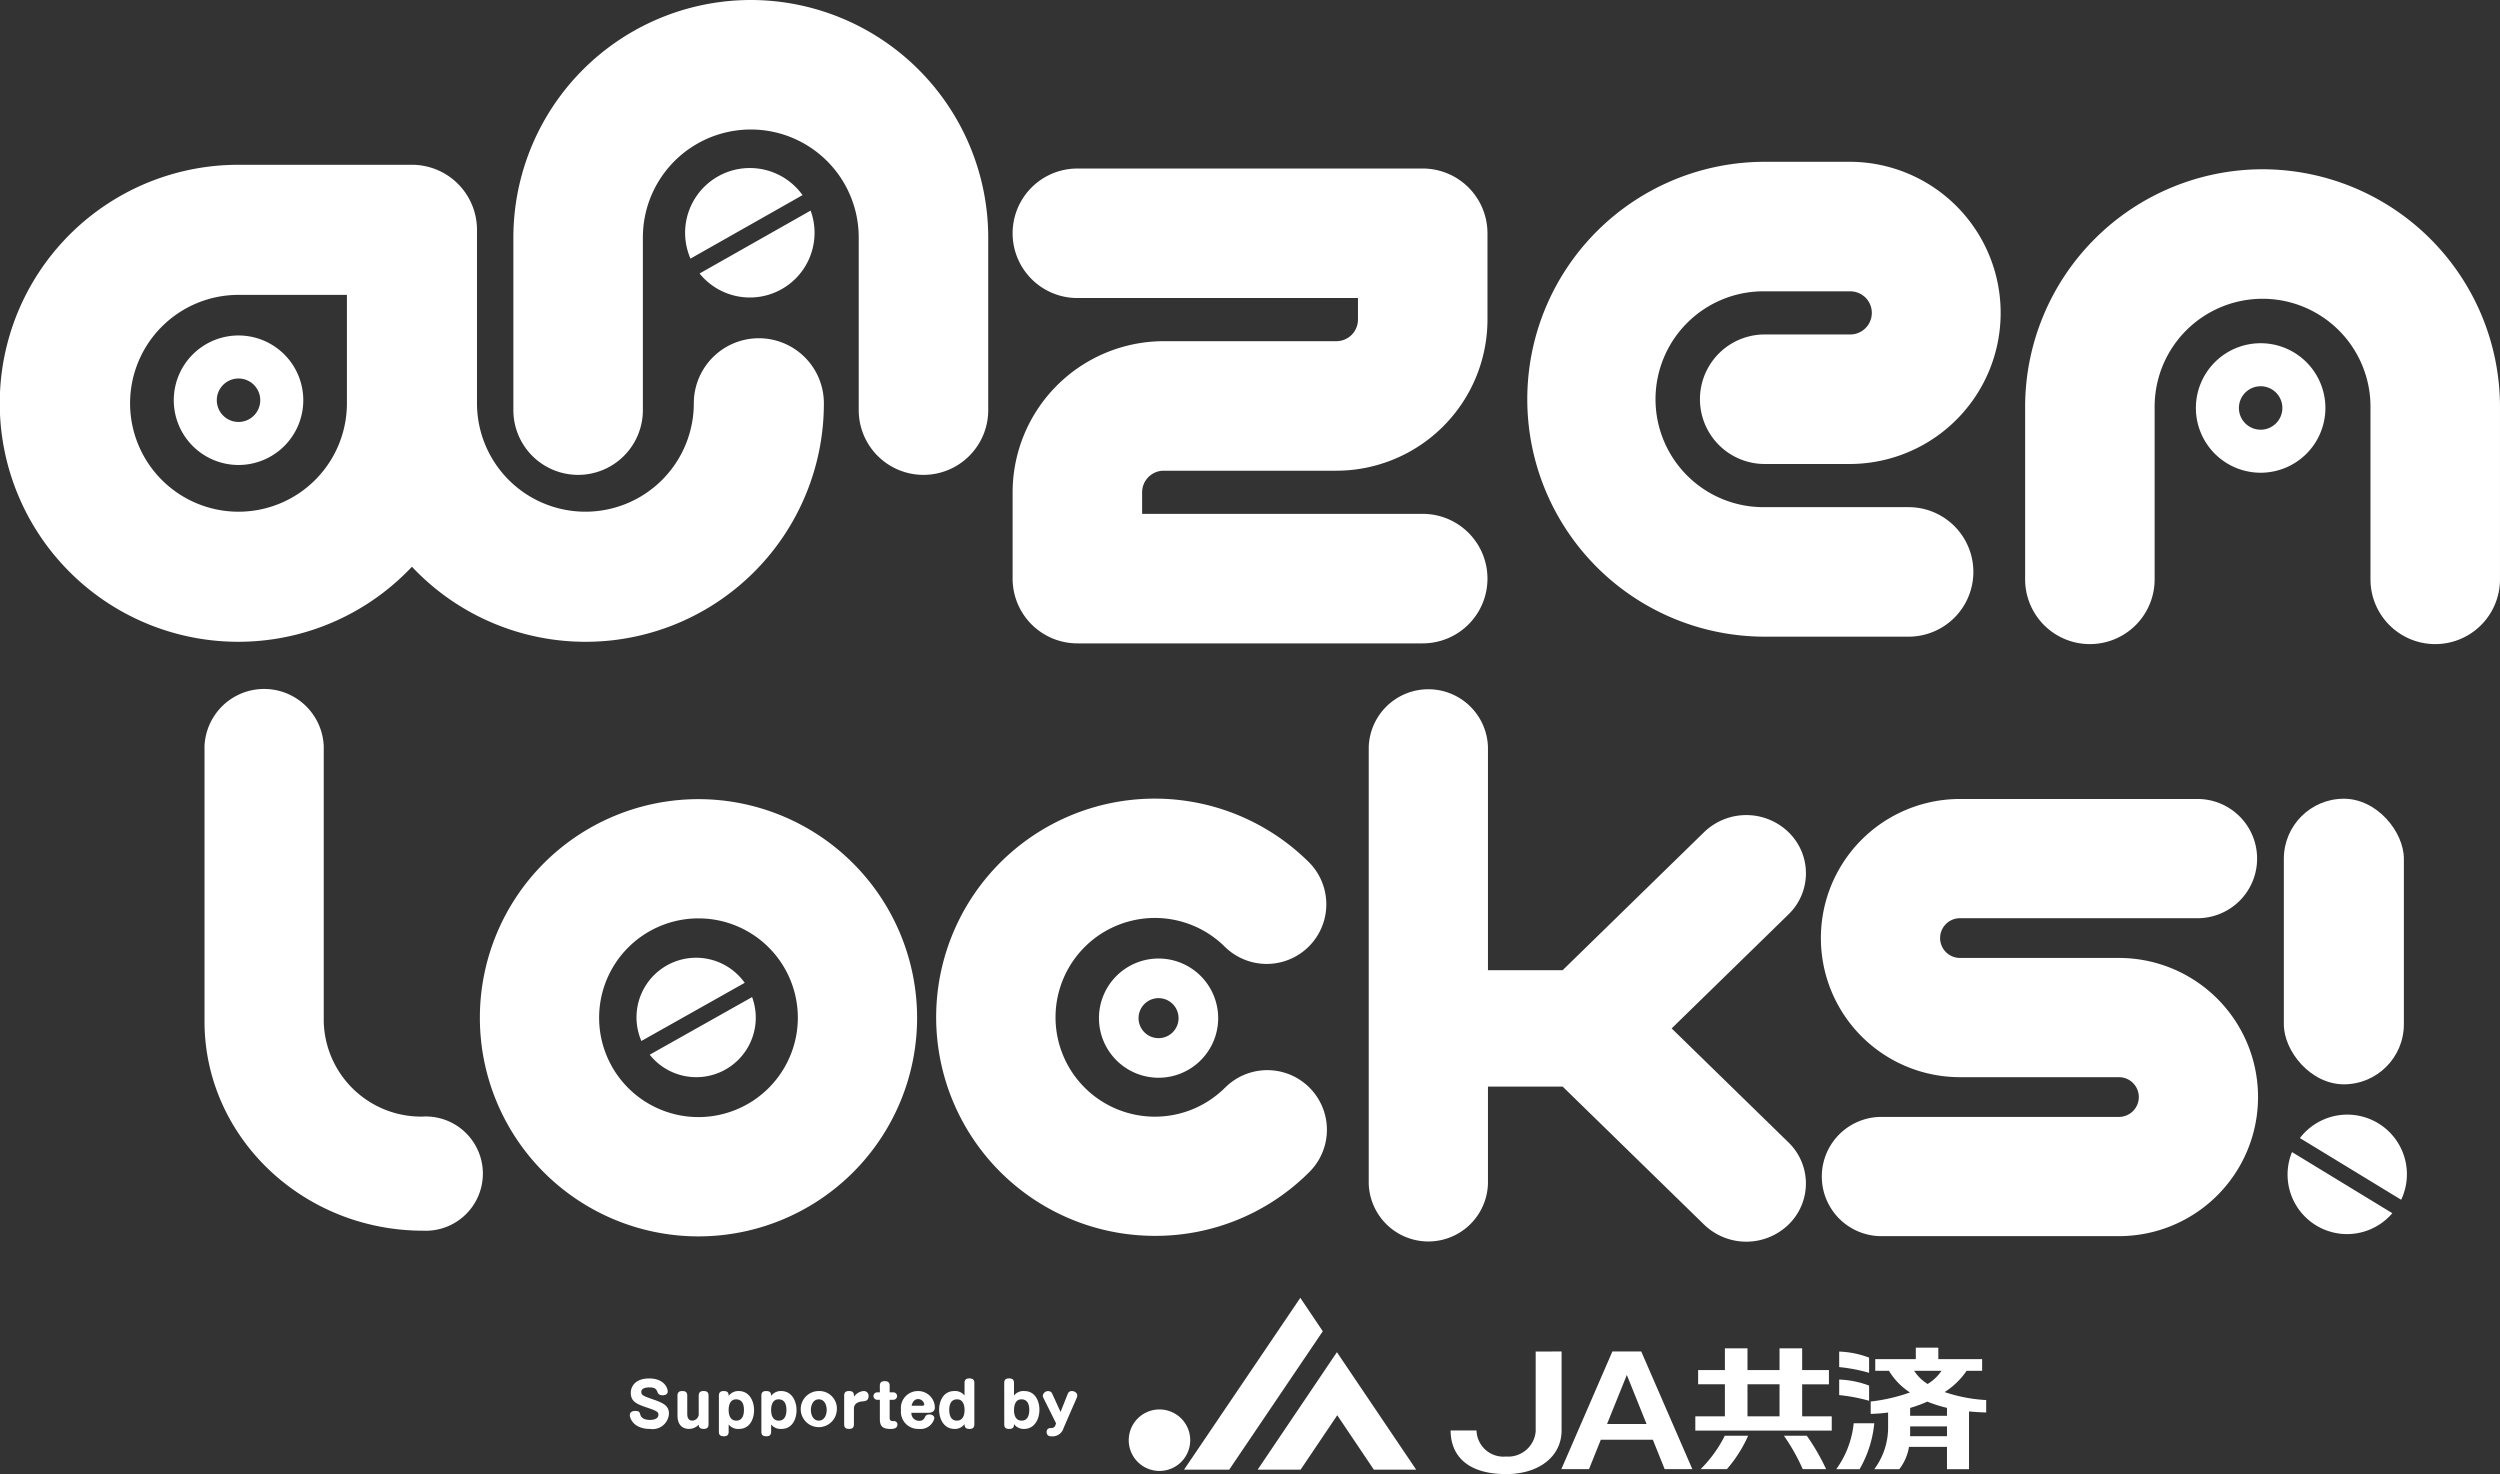
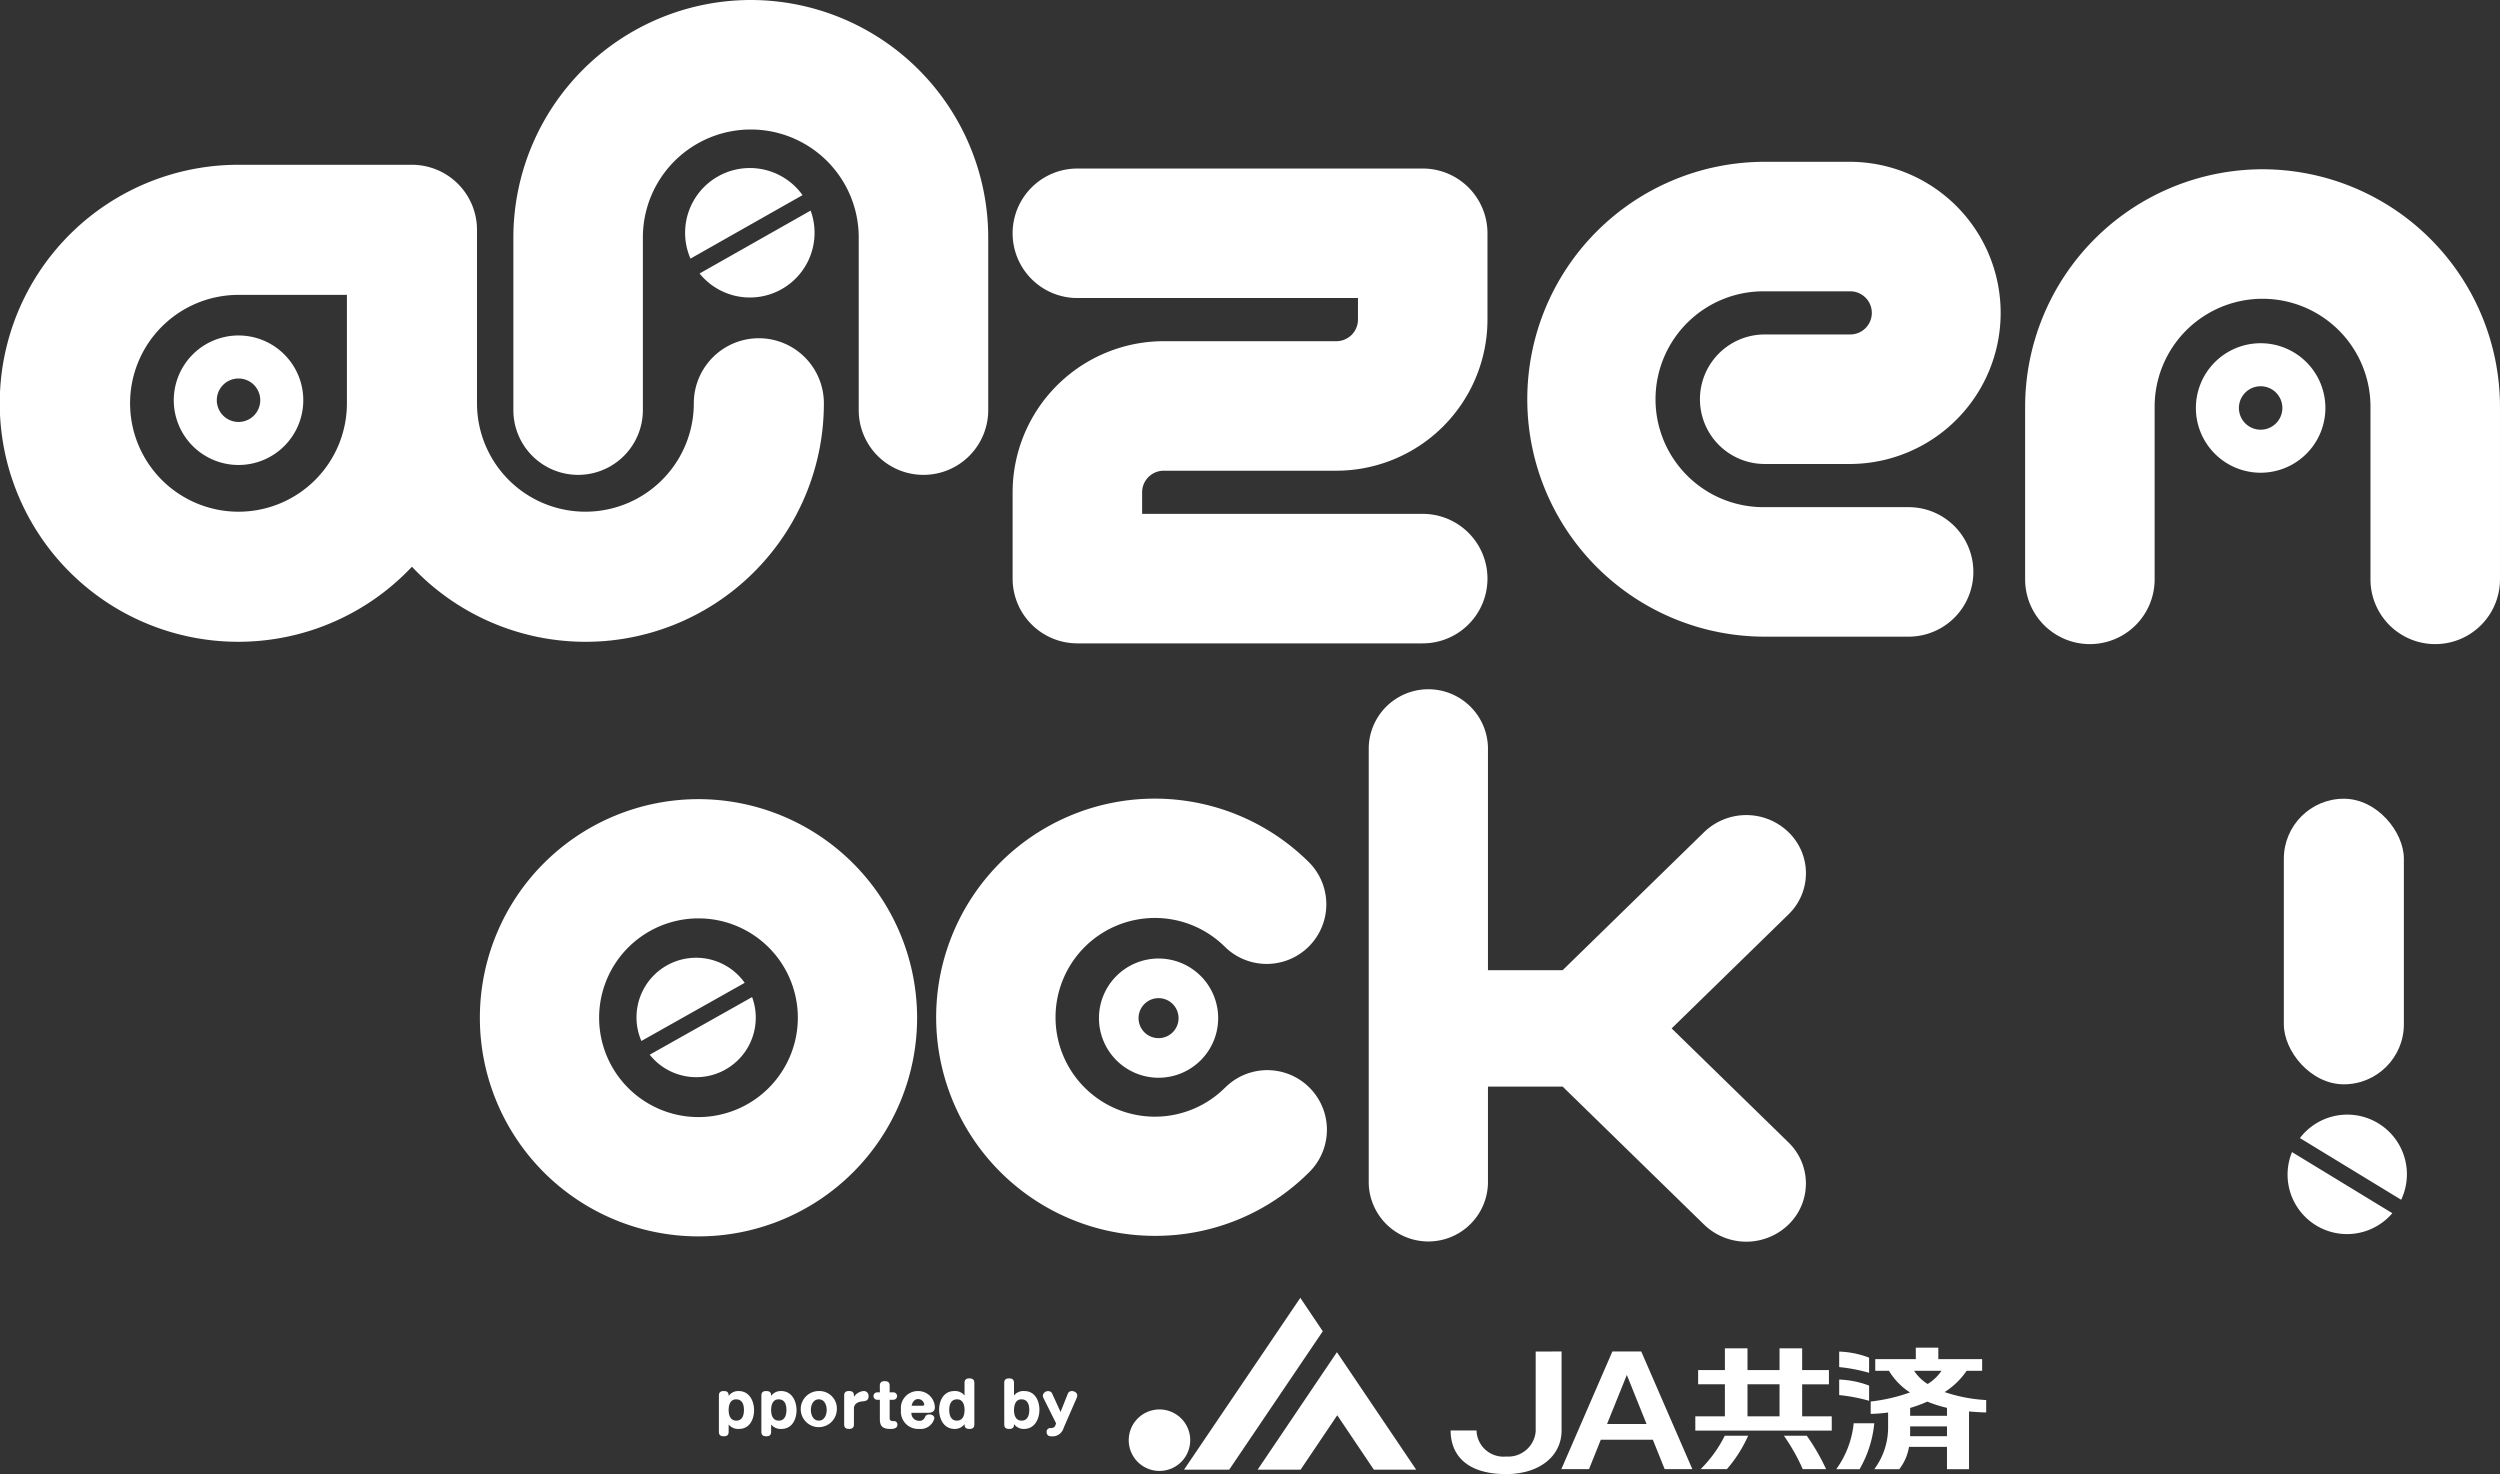
<svg xmlns="http://www.w3.org/2000/svg" width="168.104" height="99.116" viewBox="0 0 168.104 99.116">
  <rect x="0" y="0" width="168.104" height="99.116" fill="#333333" stroke="none" />
  <g id="グループ_93" data-name="グループ 93" transform="translate(-1468.06 -86.143)">
    <g id="グループ_90" data-name="グループ 90" transform="translate(1543.958 173.412)">
      <g id="グループ_89" data-name="グループ 89" transform="translate(0 0)">
        <g id="グループ_84" data-name="グループ 84" transform="translate(0 7.505)">
          <path id="パス_188" data-name="パス 188" d="M1661.925,320.31a2.067,2.067,0,1,1,2.066,2.068A2.066,2.066,0,0,1,1661.925,320.31Z" transform="translate(-1661.925 -318.244)" fill="#fff" />
        </g>
        <g id="グループ_85" data-name="グループ 85" transform="translate(3.718)">
          <path id="パス_189" data-name="パス 189" d="M1674.461,310.627l6.291-9.305-1.511-2.247-7.818,11.553Z" transform="translate(-1671.422 -299.075)" fill="#fff" />
          <path id="パス_190" data-name="パス 190" d="M1689.418,312.65l-2.465,3.659h-2.889l5.331-7.9,5.33,7.9h-2.846Z" transform="translate(-1679.115 -304.755)" fill="#fff" />
        </g>
        <g id="グループ_88" data-name="グループ 88" transform="translate(21.645 3.349)">
          <path id="パス_191" data-name="パス 191" d="M1739.291,313.165h2.657l-1.326-3.3Zm.359-4.877h1.941l3.437,7.913h-1.862l-.794-1.979h-3.5l-.794,1.979h-1.86Z" transform="translate(-1728.774 -308.03)" fill="#fff" />
          <g id="グループ_87" data-name="グループ 87">
            <g id="グループ_86" data-name="グループ 86" transform="translate(16.456)">
              <path id="パス_192" data-name="パス 192" d="M1793.524,311.152v.834c-.407-.01-.789-.033-1.154-.069V315.8h-1.482v-1.5h-2.554a3.329,3.329,0,0,1-.652,1.5H1786a4.691,4.691,0,0,0,.929-2.747v-1.063a11.027,11.027,0,0,1-1.17.093v-.832a11.931,11.931,0,0,0,2.641-.61,4.506,4.506,0,0,1-1.413-1.455h-.922V308.4h2.727v-.769h1.514v.769h2.946v.787h-1.045a5.093,5.093,0,0,1-1.477,1.428A10.455,10.455,0,0,0,1793.524,311.152Zm-4.845-1.968a2.923,2.923,0,0,0,.908.888,3.062,3.062,0,0,0,.935-.888Zm-.273,4.4h2.483v-.66h-2.478v.338C1788.411,313.348,1788.411,313.5,1788.406,313.583Zm2.483-1.373v-.534a8.788,8.788,0,0,1-1.321-.42,8.685,8.685,0,0,1-1.157.424v.53Zm-5.238-3.911v1.02a11.244,11.244,0,0,0-2.011-.385v-1.042A6.175,6.175,0,0,1,1785.65,308.3Zm0,1.881v1.02a11.421,11.421,0,0,0-2.011-.383v-1.044A6.3,6.3,0,0,1,1785.65,310.179Zm-2.208,5.62a6.358,6.358,0,0,0,1.173-3.09H1786a7.619,7.619,0,0,1-.989,3.09Z" transform="translate(-1773.969 -307.628)" fill="#fff" />
              <path id="パス_193" data-name="パス 193" d="M1765.2,313.615h1.538a14.2,14.2,0,0,1,1.3,2.248h-1.572A13.035,13.035,0,0,0,1765.2,313.615Zm-2.449-3.46v2.157h2.155v-2.157Zm3.676,2.157h1.99v.96h-9.174v-.96h1.989v-2.157h-1.8V309.2h1.8v-1.463h1.519V309.2h2.155v-1.463h1.521V309.2h1.8v.959h-1.8Zm-6.83,3.551a8.456,8.456,0,0,0,1.626-2.248h1.572a8.98,8.98,0,0,1-1.43,2.248Z" transform="translate(-1759.246 -307.692)" fill="#fff" />
            </g>
            <path id="パス_194" data-name="パス 194" d="M1724.672,308.288V313.6c0,1.723-1.488,2.932-3.729,2.932-2.682,0-3.731-1.314-3.731-2.932h1.741a1.81,1.81,0,0,0,1.99,1.751,1.854,1.854,0,0,0,1.988-1.686v-5.374Z" transform="translate(-1717.212 -308.03)" fill="#fff" />
          </g>
        </g>
      </g>
    </g>
    <g id="グループ_91" data-name="グループ 91" transform="translate(1510.411 178.829)">
-       <path id="パス_195" data-name="パス 195" d="M1578.784,313.789c0,.2-.194.257-.332.257-.178,0-.293-.059-.341-.178-.083-.209-.138-.352-.557-.352-.087,0-.546,0-.546.3,0,.229.143.281.823.518.648.229,1.036.408,1.036.941a1.1,1.1,0,0,1-1.254,1.036c-1.1,0-1.376-.688-1.376-.933,0-.265.285-.281.364-.281.269,0,.3.095.344.261.087.293.415.344.641.344.1,0,.574,0,.574-.356,0-.162-.091-.245-.692-.447-.708-.241-1.166-.392-1.166-1.012,0-.491.363-.973,1.23-.973C1578.48,312.911,1578.784,313.5,1578.784,313.789Z" transform="translate(-1576.237 -312.911)" fill="#fff" />
-       <path id="パス_196" data-name="パス 196" d="M1584.421,315.392c0-.186.079-.309.317-.309.209,0,.34.063.34.309v1.2c0,.123,0,.479.34.479a.447.447,0,0,0,.431-.494v-1.186c0-.127.032-.309.321-.309.209,0,.34.063.34.309v1.93c0,.123-.028.308-.317.308-.158,0-.344-.036-.344-.289a.891.891,0,0,1-.652.289c-.411,0-.775-.241-.775-.9Z" transform="translate(-1581.217 -314.233)" fill="#fff" />
      <path id="パス_197" data-name="パス 197" d="M1592.19,317.824c0,.213-.11.3-.316.3s-.34-.06-.34-.3v-2.432c0-.127.028-.309.317-.309.257,0,.34.095.34.328a.794.794,0,0,1,.668-.328c.74,0,1.04.692,1.04,1.293,0,.554-.265,1.254-1.016,1.254a.808.808,0,0,1-.692-.3Zm0-1.467c0,.158.016.716.514.716s.514-.558.514-.716c0-.36-.107-.716-.53-.716C1592.19,315.641,1592.19,316.258,1592.19,316.356Z" transform="translate(-1585.545 -314.233)" fill="#fff" />
      <path id="パス_198" data-name="パス 198" d="M1599.484,317.824c0,.213-.11.3-.316.3s-.34-.06-.34-.3v-2.432c0-.127.028-.309.317-.309.257,0,.34.095.34.328a.794.794,0,0,1,.668-.328c.74,0,1.04.692,1.04,1.293,0,.554-.265,1.254-1.016,1.254a.807.807,0,0,1-.692-.3Zm0-1.467c0,.158.016.716.514.716s.515-.558.515-.716c0-.36-.107-.716-.53-.716C1599.484,315.641,1599.484,316.258,1599.484,316.356Z" transform="translate(-1589.983 -314.233)" fill="#fff" />
      <path id="パス_199" data-name="パス 199" d="M1608.02,316.356a1.214,1.214,0,1,1-1.21-1.273A1.176,1.176,0,0,1,1608.02,316.356Zm-1.744,0c0,.308.142.716.534.716.376,0,.53-.388.53-.716s-.147-.716-.53-.716C1606.411,315.641,1606.276,316.056,1606.276,316.356Z" transform="translate(-1594.102 -314.233)" fill="#fff" />
      <path id="パス_200" data-name="パス 200" d="M1613.7,317.321c0,.126-.027.308-.316.308-.21,0-.34-.063-.34-.308v-1.93c0-.127.028-.309.317-.309.206,0,.34.059.34.309v.079a.878.878,0,0,1,.668-.388.319.319,0,0,1,.316.344c0,.317-.233.336-.411.352-.5.044-.573.328-.573.471Z" transform="translate(-1598.632 -314.233)" fill="#fff" />
      <path id="パス_201" data-name="パス 201" d="M1618.485,313.694c0-.186.079-.309.317-.309.21,0,.344.063.344.309v.443h.249a.249.249,0,1,1,0,.5h-.249v1.214c0,.217.127.217.258.222a.226.226,0,0,1,.265.233c0,.269-.289.293-.458.293-.562,0-.724-.206-.724-.668v-1.293h-.178a.25.25,0,1,1,0-.5h.178Z" transform="translate(-1601.675 -313.2)" fill="#fff" />
      <path id="パス_202" data-name="パス 202" d="M1623.511,316.546a.508.508,0,0,0,.506.538.367.367,0,0,0,.387-.214c.063-.126.107-.213.313-.213.111,0,.336.04.336.265a.96.96,0,0,1-1.044.708,1.156,1.156,0,0,1-1.2-1.277,1.14,1.14,0,0,1,1.143-1.269,1.12,1.12,0,0,1,1.135,1.1c0,.36-.348.36-.466.36Zm.736-.475c.063,0,.126-.016.126-.095a.416.416,0,0,0-.411-.352c-.059,0-.336,0-.439.447Z" transform="translate(-1604.577 -314.233)" fill="#fff" />
      <path id="パス_203" data-name="パス 203" d="M1631.067,313.22c0-.218.11-.309.316-.309s.344.063.344.309V316c0,.126-.031.309-.32.309-.257,0-.34-.095-.34-.328a.793.793,0,0,1-.664.328c-.744,0-1.044-.692-1.044-1.293,0-.554.265-1.254,1.02-1.254a.8.8,0,0,1,.688.3Zm-1.028,1.815c0,.3.083.716.514.716.486,0,.515-.53.515-.716,0-.1,0-.716-.5-.716C1630.145,314.319,1630.038,314.683,1630.038,315.035Z" transform="translate(-1608.561 -312.911)" fill="#fff" />
      <path id="パス_204" data-name="パス 204" d="M1640.541,313.22c0-.131.028-.309.317-.309.166,0,.34.032.34.309v.842a.807.807,0,0,1,.692-.3c.752,0,1.017.7,1.017,1.254,0,.6-.3,1.293-1.04,1.293a.794.794,0,0,1-.668-.328c0,.114,0,.328-.316.328-.21,0-.34-.063-.34-.309Zm.657,1.815c0,.285.075.716.514.716s.514-.435.514-.716c0-.356-.107-.716-.53-.716C1641.2,314.319,1641.2,314.936,1641.2,315.035Z" transform="translate(-1615.366 -312.911)" fill="#fff" />
      <path id="パス_205" data-name="パス 205" d="M1648.838,315.292a.286.286,0,0,1,.281-.209c.182,0,.364.13.364.281a.446.446,0,0,1-.028.162l-.894,2.053a.766.766,0,0,1-.787.55c-.1,0-.348,0-.348-.293a.238.238,0,0,1,.261-.261c.225-.008.284-.079.32-.174l.055-.142-.858-1.725a.435.435,0,0,1-.036-.146.356.356,0,0,1,.375-.3.282.282,0,0,1,.269.2l.549,1.2Z" transform="translate(-1619.399 -314.233)" fill="#fff" />
    </g>
    <g id="白ロゴ" transform="translate(1468.06 86.143)">
      <path id="パス_391" data-name="パス 391" d="M912.294,121.5H889.071a4.354,4.354,0,1,0,0,8.708h18.868v1.451a1.453,1.453,0,0,1-1.451,1.451H894.877a10.172,10.172,0,0,0-10.16,10.16v5.805a4.354,4.354,0,0,0,4.354,4.354h23.222a4.354,4.354,0,0,0,0-8.708H893.425v-1.451a1.453,1.453,0,0,1,1.451-1.451h11.611a10.171,10.171,0,0,0,10.16-10.16v-5.806A4.354,4.354,0,0,0,912.294,121.5Z" transform="translate(-816.627 -110.168)" fill="#fff" />
      <path id="パス_392" data-name="パス 392" d="M994.85,131.952h-5.806a4.354,4.354,0,0,0,0,8.709h5.806a10.16,10.16,0,0,0,0-20.319h-5.806a15.965,15.965,0,1,0,0,31.93h9.676a4.354,4.354,0,0,0,0-8.708h-9.676a7.257,7.257,0,1,1,0-14.513h5.805a1.451,1.451,0,0,1,0,2.9Z" transform="translate(-870.382 -109.462)" fill="#fff" />
-       <path id="パス_393" data-name="パス 393" d="M760.674,239.618a6.551,6.551,0,0,1-6.681-6.4v-18.51a4.012,4.012,0,0,0-8.017,0v18.51c0,7.76,6.593,14.073,14.7,14.073a3.842,3.842,0,1,0,0-7.676Z" transform="translate(-732.224 -164.537)" fill="#fff" />
      <path id="パス_394" data-name="パス 394" d="M974.08,220.49a4.079,4.079,0,0,0-5.669,0l-9.515,9.284h-5.021v-14.99a4.01,4.01,0,0,0-8.017,0v29.331a4.01,4.01,0,0,0,8.017,0V237.6h5.02l9.516,9.284a4.079,4.079,0,0,0,5.669,0,3.844,3.844,0,0,0,0-5.531l-7.855-7.664,7.855-7.664A3.844,3.844,0,0,0,974.08,220.49Z" transform="translate(-853.822 -164.537)" fill="#fff" />
      <path id="パス_395" data-name="パス 395" d="M891.05,249.129a6.681,6.681,0,1,1,0-9.448,4.009,4.009,0,0,0,5.669-5.669A14.7,14.7,0,1,0,886.326,259.1h0a14.6,14.6,0,0,0,10.393-4.3,4.008,4.008,0,1,0-5.669-5.668Z" transform="translate(-808.669 -175.999)" fill="#fff" />
-       <path id="パス_396" data-name="パス 396" d="M1032.838,237.755h16.034a4.009,4.009,0,0,0,0-8.017h-16.034a9.353,9.353,0,1,0,0,18.706h10.689a1.336,1.336,0,1,1,0,2.672h-16.034a4.009,4.009,0,0,0,0,8.017h16.034a9.353,9.353,0,0,0,0-18.706h-10.689a1.336,1.336,0,1,1,0-2.672Z" transform="translate(-901.046 -176.013)" fill="#fff" />
      <path id="パス_397" data-name="パス 397" d="M807.954,229.766a14.7,14.7,0,1,0,14.7,14.7A14.714,14.714,0,0,0,807.954,229.766Zm0,21.379a6.681,6.681,0,1,1,6.681-6.681A6.688,6.688,0,0,1,807.954,251.145Z" transform="translate(-760.987 -176.03)" fill="#fff" />
      <path id="パス_398" data-name="パス 398" d="M814.963,92.563A15.983,15.983,0,0,0,799,108.528V120.14a4.354,4.354,0,1,0,8.708,0V108.528a7.257,7.257,0,0,1,14.514,0V120.14a4.354,4.354,0,1,0,8.708,0V108.528A15.983,15.983,0,0,0,814.963,92.563Z" transform="translate(-764.48 -92.563)" fill="#fff" />
      <path id="パス_399" data-name="パス 399" d="M1074.52,121.625a15.983,15.983,0,0,0-15.965,15.965V149.2a4.354,4.354,0,1,0,8.708,0V137.59a7.257,7.257,0,0,1,14.514,0V149.2a4.354,4.354,0,1,0,8.708,0V137.59A15.983,15.983,0,0,0,1074.52,121.625Z" transform="translate(-922.382 -110.243)" fill="#fff" />
      <rect id="長方形_3051" data-name="長方形 3051" width="8.071" height="19.203" rx="4.036" transform="translate(153.569 53.708)" fill="#fff" />
      <path id="パス_402" data-name="パス 402" d="M761.891,132.519a4.374,4.374,0,0,0-4.374,4.374,7.289,7.289,0,0,1-14.579,0V125.23a4.375,4.375,0,0,0-4.374-4.374H726.9a16.037,16.037,0,1,0,11.663,27.027,16.025,16.025,0,0,0,27.7-10.99A4.374,4.374,0,0,0,761.891,132.519Zm-27.7,4.374a7.29,7.29,0,1,1-7.289-7.29h7.289Z" transform="translate(-710.864 -109.775)" fill="#fff" />
      <path id="パス_403" data-name="パス 403" d="M827.418,258.683a4.008,4.008,0,0,0-6.947,3.91Z" transform="translate(-777.343 -192.596)" fill="#fff" />
      <path id="パス_404" data-name="パス 404" d="M822.413,267.625a4,4,0,0,0,6.884-3.874Z" transform="translate(-778.725 -196.705)" fill="#fff" />
      <path id="パス_405" data-name="パス 405" d="M836.383,123.234a4.354,4.354,0,0,0-7.535,4.268Z" transform="translate(-782.419 -110.113)" fill="#fff" />
      <path id="パス_406" data-name="パス 406" d="M830.973,132.948a4.349,4.349,0,0,0,7.466-4.229Z" transform="translate(-783.932 -114.558)" fill="#fff" />
      <path id="パス_407" data-name="パス 407" d="M745.052,150.161a4.354,4.354,0,1,0,4.354,4.354A4.354,4.354,0,0,0,745.052,150.161Zm0,5.815a1.461,1.461,0,1,1,1.461-1.461A1.461,1.461,0,0,1,745.052,155.976Z" transform="translate(-729.013 -127.603)" fill="#fff" />
      <path id="パス_408" data-name="パス 408" d="M903.545,257.13a4.008,4.008,0,1,0,4.009,4.008A4.009,4.009,0,0,0,903.545,257.13Zm0,5.354a1.345,1.345,0,1,1,1.345-1.345A1.345,1.345,0,0,1,903.545,262.484Z" transform="translate(-825.642 -192.677)" fill="#fff" />
      <path id="パス_409" data-name="パス 409" d="M1092.225,151.491a4.354,4.354,0,1,0,4.354,4.354A4.354,4.354,0,0,0,1092.225,151.491Zm0,5.815a1.461,1.461,0,1,1,1.461-1.461A1.461,1.461,0,0,1,1092.225,157.306Z" transform="translate(-940.216 -128.412)" fill="#fff" />
      <path id="パス_410" data-name="パス 410" d="M1112.536,289.657a4.008,4.008,0,0,0-6.808-4.148Z" transform="translate(-951.078 -208.983)" fill="#fff" />
      <path id="パス_411" data-name="パス 411" d="M1103.923,290.358a4,4,0,0,0,6.746,4.11Z" transform="translate(-949.805 -212.891)" fill="#fff" />
    </g>
  </g>
</svg>